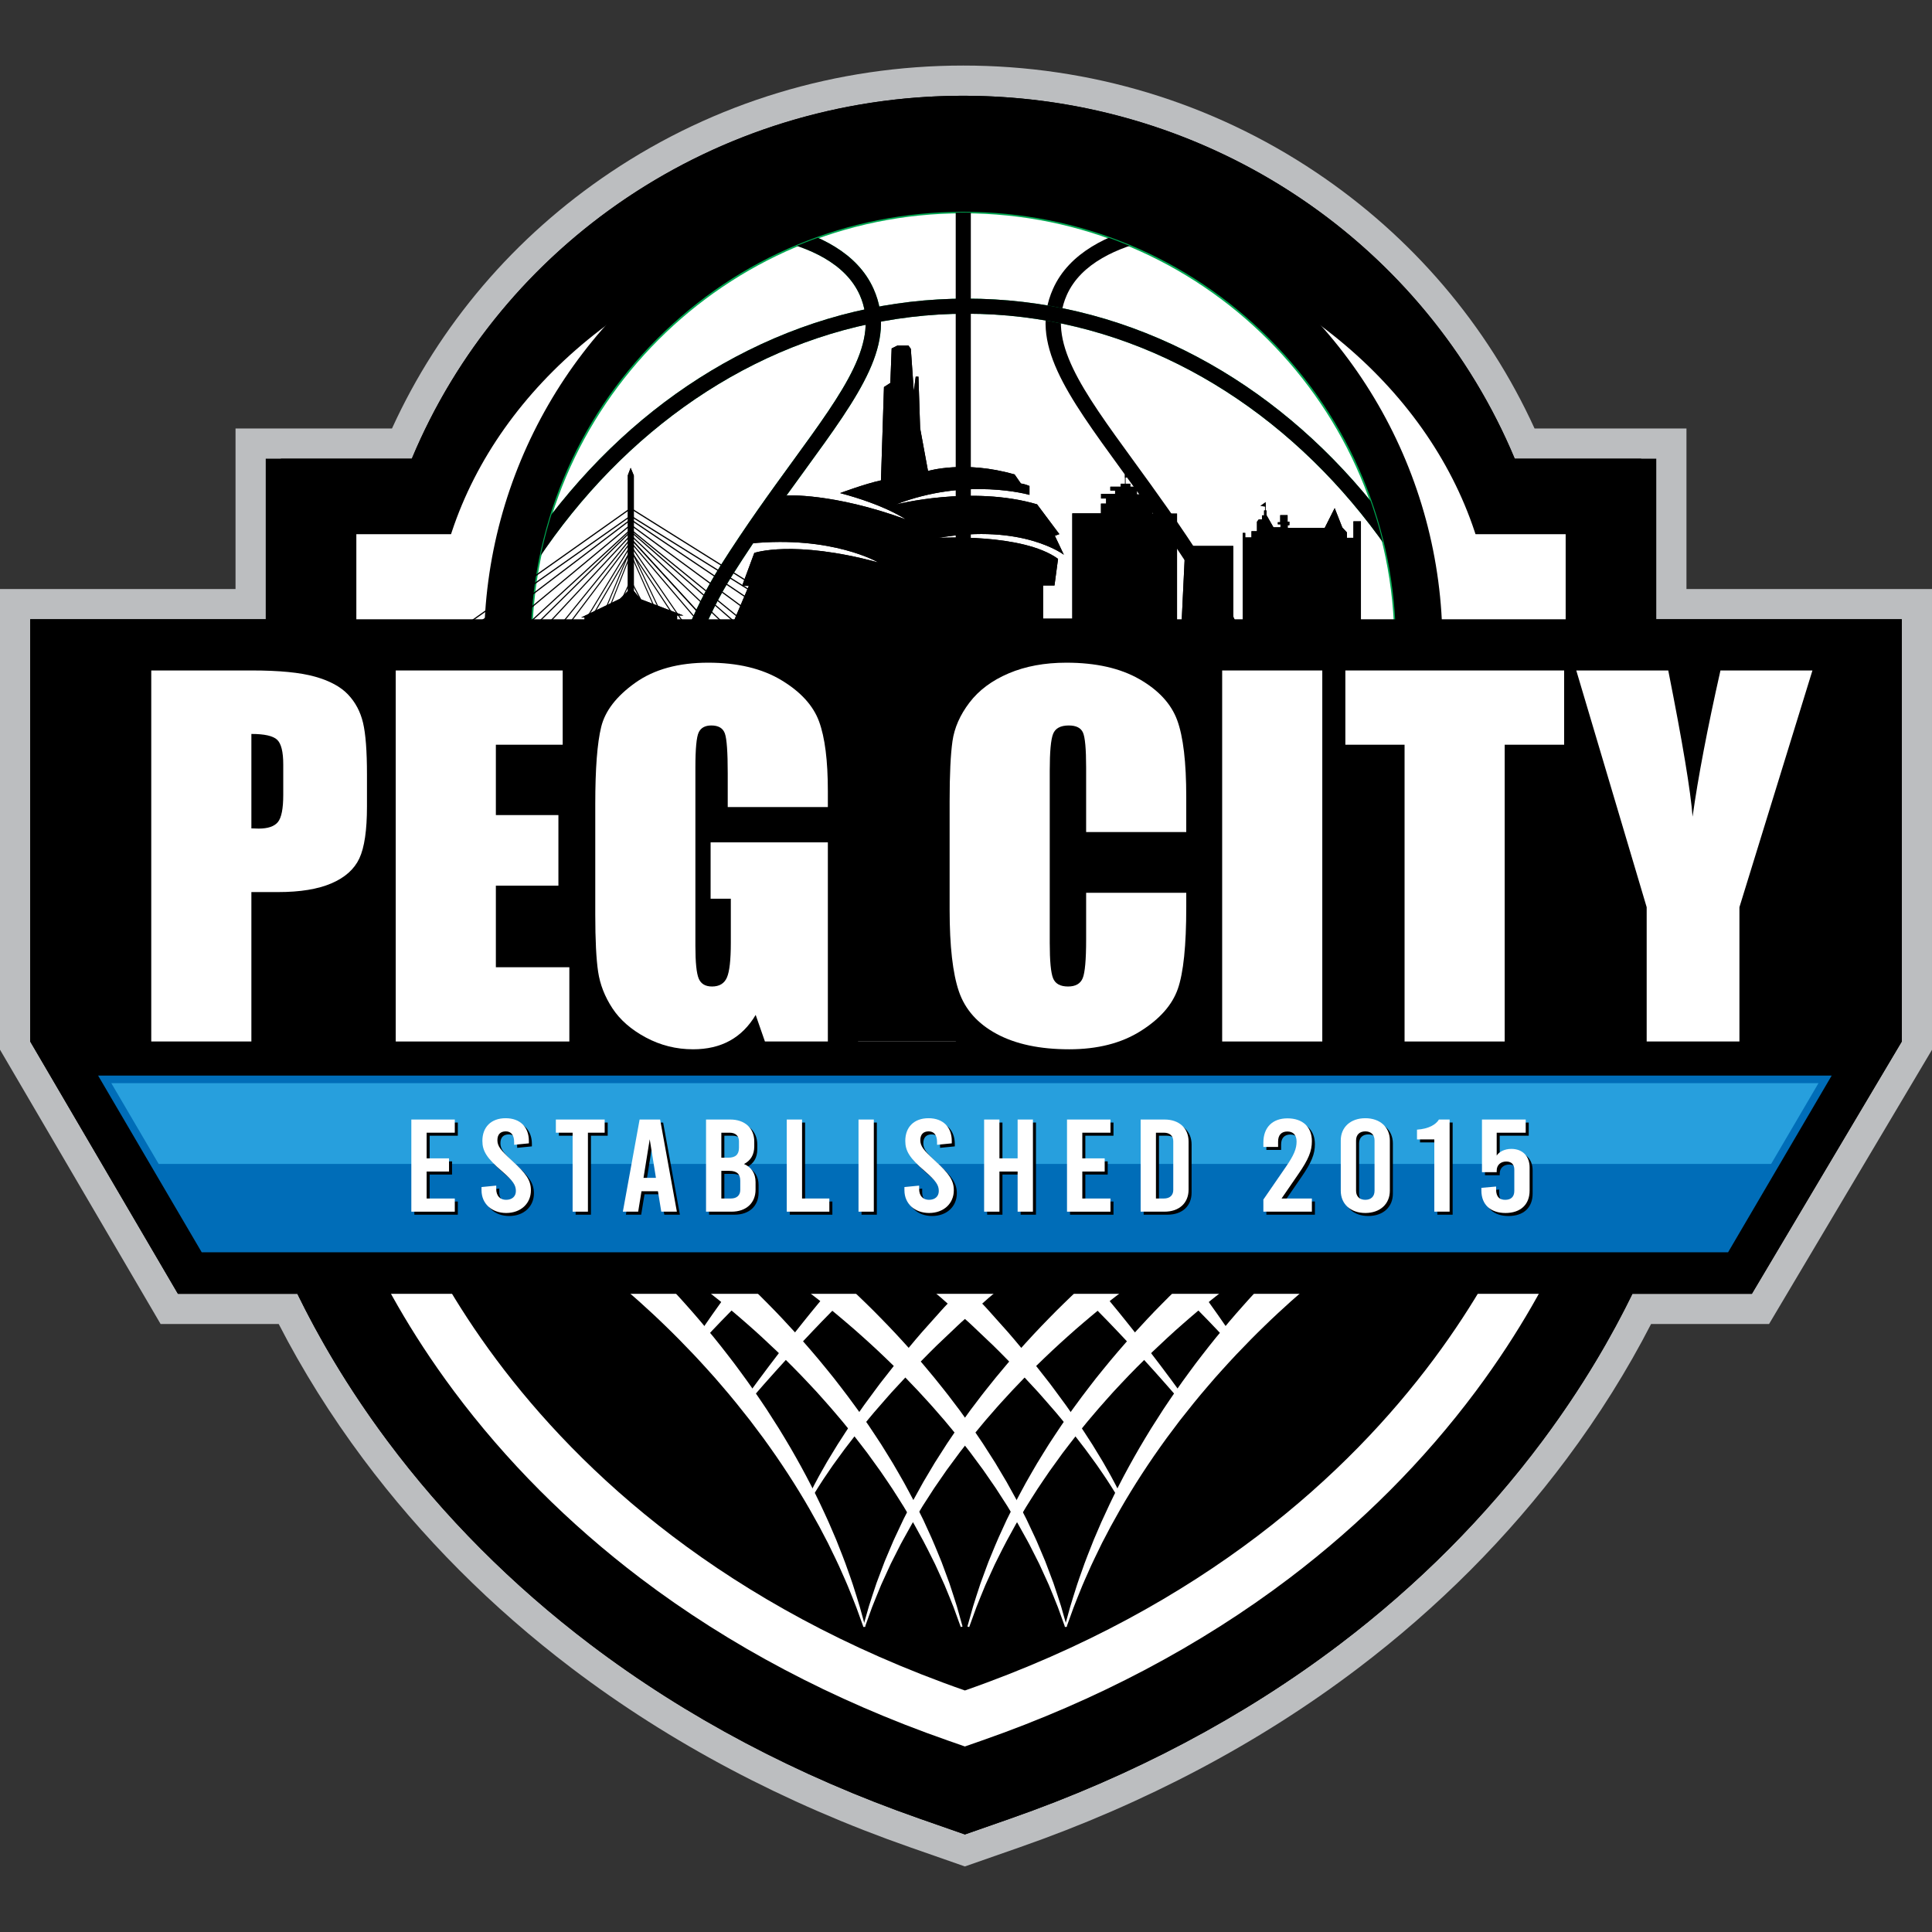
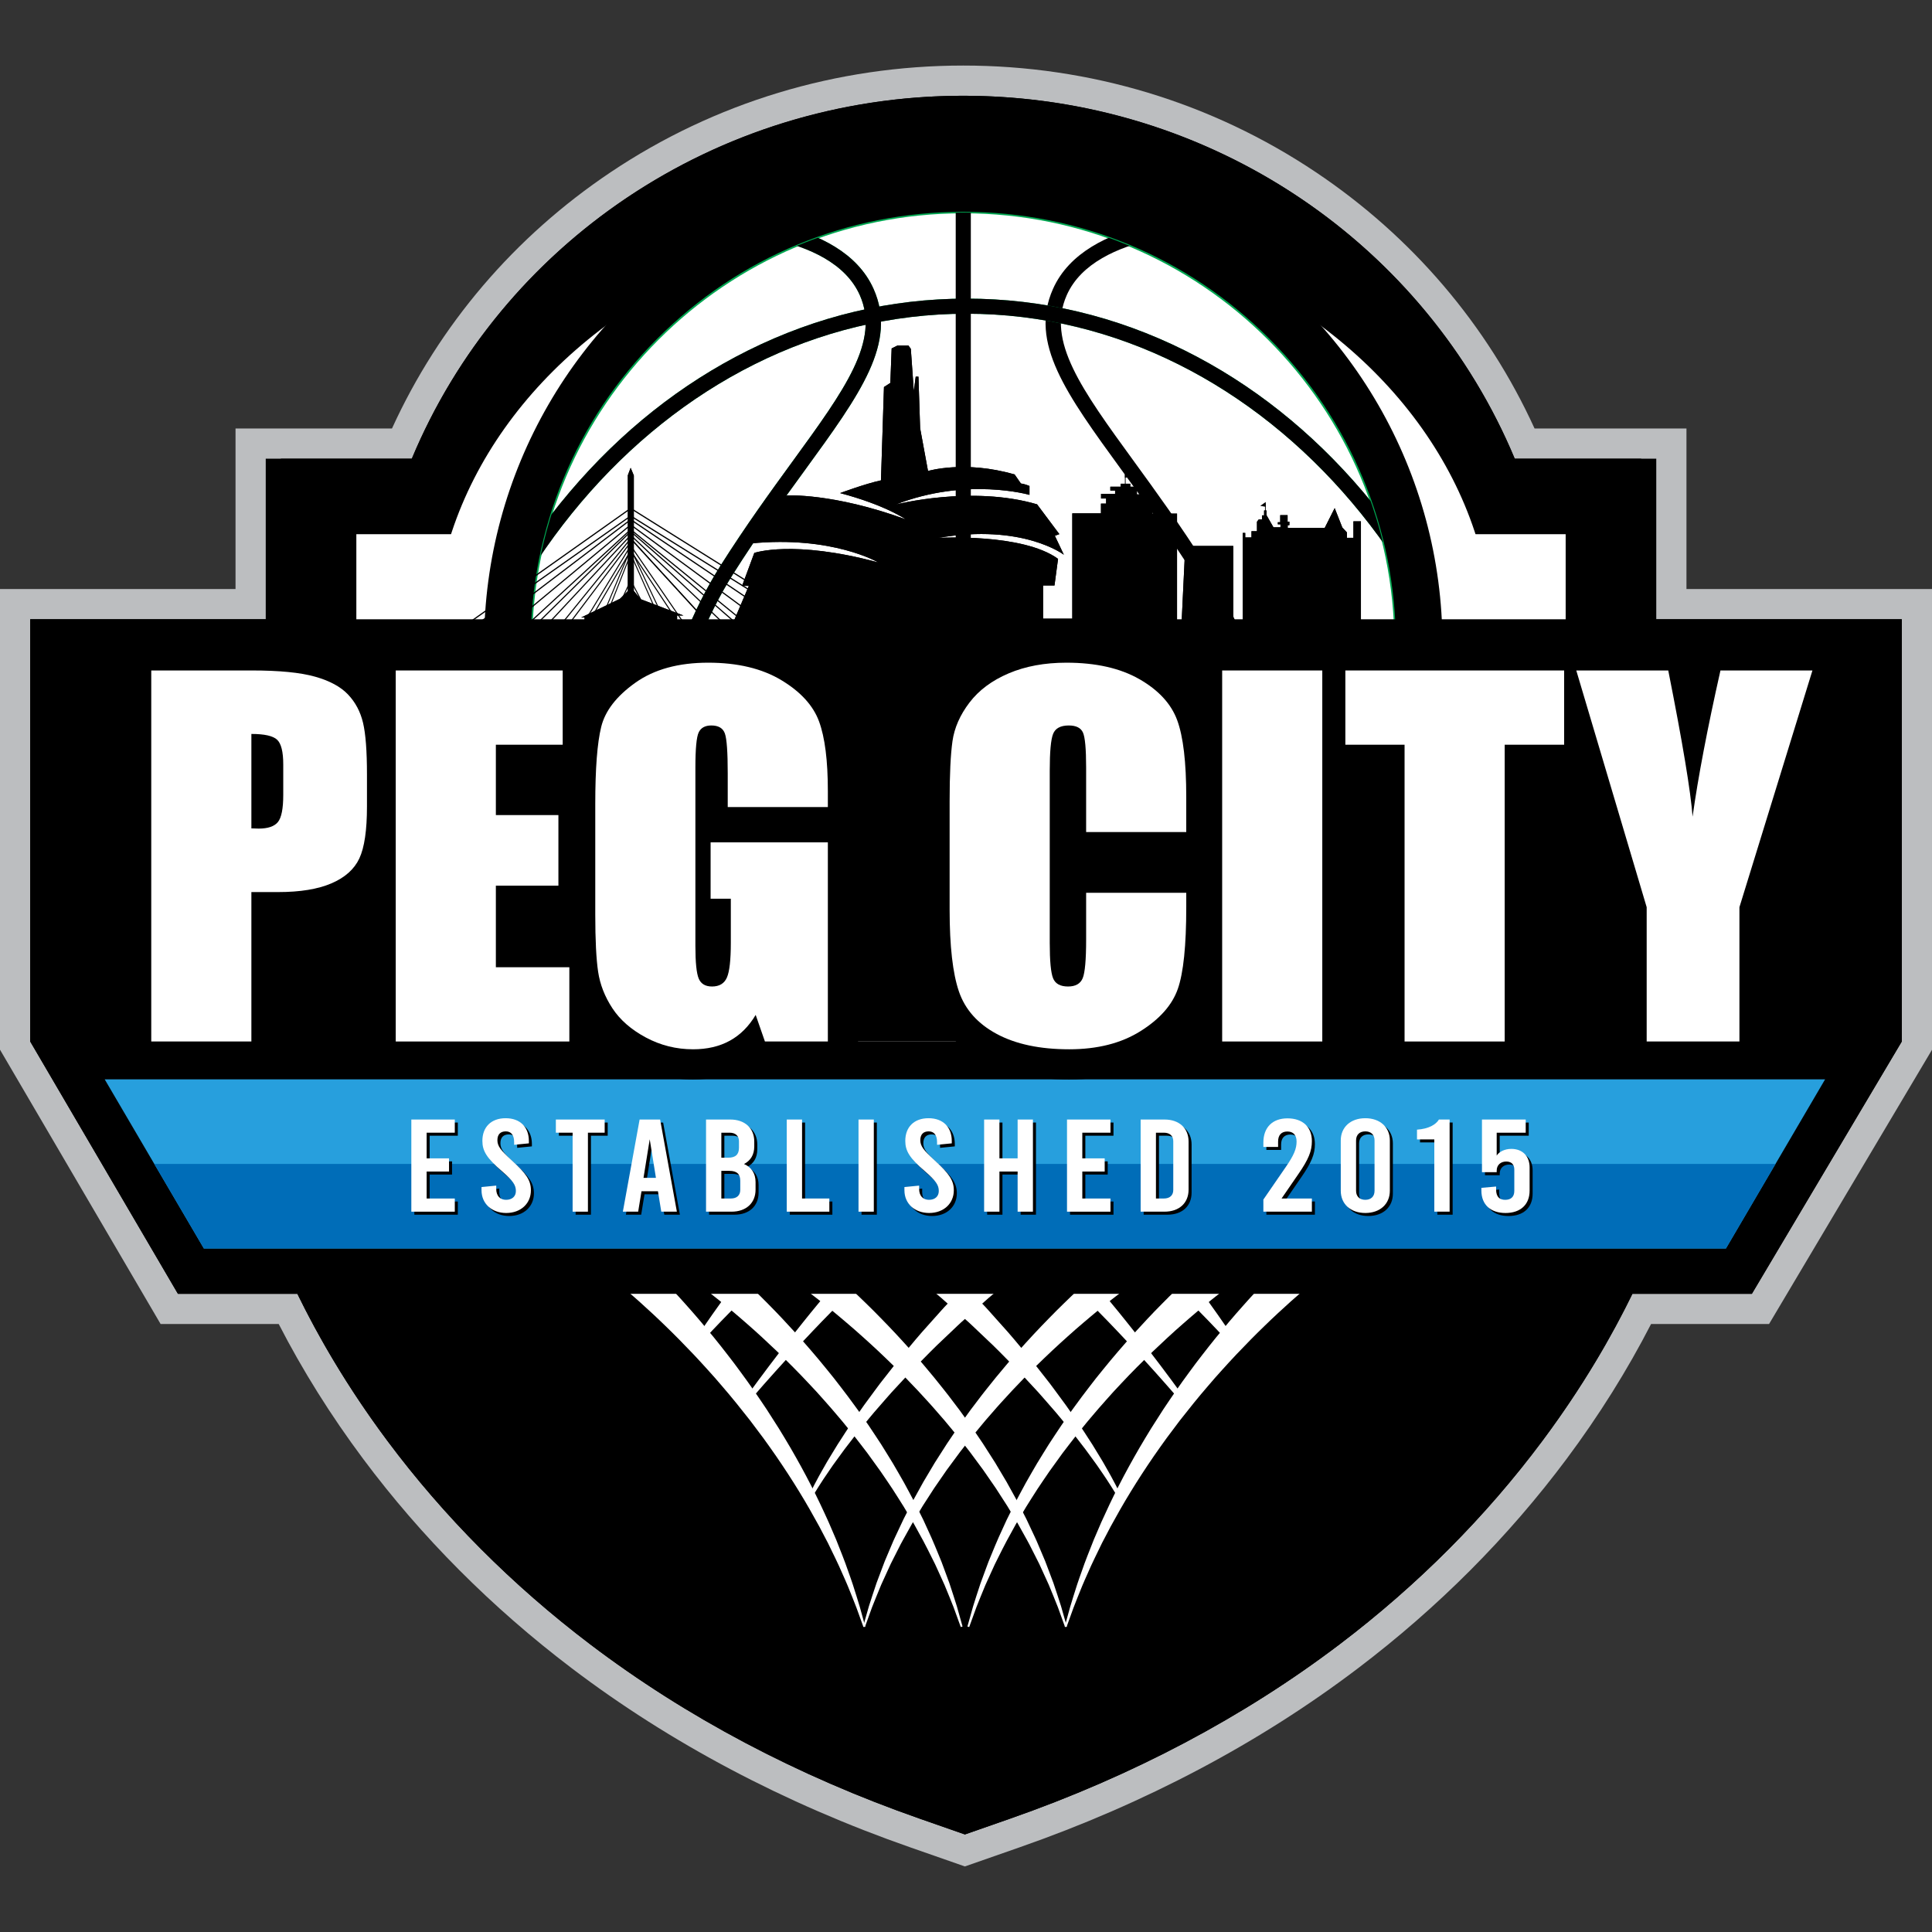
<svg xmlns="http://www.w3.org/2000/svg" id="Layer_1" version="1.1" viewBox="0 0 300 300">
  <rect x="0" y="0" width="300" height="300" fill="#333333" stroke="none" />
  <defs>
    <style>
      .st0 {
        clip-path: url(#clippath-4);
      }

      .st1 {
        fill: #fff;
      }

      .st2 {
        fill: #279fdd;
      }

      .st3 {
        fill: #00a651;
      }

      .st4 {
        fill: none;
      }

      .st5 {
        clip-path: url(#clippath-1);
      }

      .st6 {
        fill: #bcbec0;
      }

      .st7 {
        clip-path: url(#clippath-3);
      }

      .st8 {
        fill: #006db8;
      }

      .st9 {
        clip-path: url(#clippath-2);
      }

      .st10 {
        clip-path: url(#clippath);
      }
    </style>
    <clipPath id="clippath">
      <circle class="st4" cx="149.577" cy="100.061" r="67.057" />
    </clipPath>
    <clipPath id="clippath-1">
      <circle class="st4" cx="149.577" cy="100.061" r="67.057" />
    </clipPath>
    <clipPath id="clippath-2">
      <circle class="st4" cx="149.577" cy="100.061" r="67.057" />
    </clipPath>
    <clipPath id="clippath-3">
      <circle class="st4" cx="149.577" cy="100.061" r="67.057" />
    </clipPath>
    <clipPath id="clippath-4">
      <polygon class="st4" points="150.088 167.604 149.57 167.604 16.26 167.604 31.658 193.868 149.57 193.868 150.088 193.868 268 193.868 283.399 167.604 150.088 167.604" />
    </clipPath>
  </defs>
  <g>
    <path class="st6" d="M149.829,289.82l-8.507-2.972c-19.543-6.828-37.214-16.177-52.521-27.789-12.454-9.447-23.357-20.389-32.408-32.523-5.024-6.735-9.426-13.768-13.113-20.943h-18.341L0,162.994v-71.529h36.573v-24.93h24.294c7.338-16.072,19.019-29.779,33.936-39.781,16.171-10.843,35.112-16.575,54.773-16.575s38.602,5.731,54.773,16.575c14.917,10.002,26.598,23.709,33.936,39.781h23.588v24.93h38.126v71.545l-25.301,42.582h-18.321c-3.687,7.175-8.09,14.208-13.113,20.943-9.051,12.134-19.954,23.076-32.408,32.523-15.307,11.612-32.977,20.961-52.521,27.789l-8.507,2.972ZM30.317,196.213h18.793l1.284,2.636c3.683,7.562,8.231,14.99,13.518,22.078,8.525,11.428,18.806,21.743,30.558,30.659,14.525,11.018,31.329,19.903,49.945,26.407l5.414,1.891,5.414-1.891c18.616-6.504,35.421-15.389,49.945-26.407,11.752-8.915,22.034-19.23,30.558-30.659,5.287-7.088,9.835-14.516,13.518-22.078l1.284-2.636h18.813l21.259-35.779v-59.589h-38.126v-24.93h-20.403l-1.203-2.884c-13.55-32.482-45.467-53.471-81.312-53.471s-67.762,20.989-81.312,53.471l-1.203,2.884h-21.108v24.93H9.38v59.606l20.937,35.762Z" />
    <path d="M257.184,96.155v-24.93h-21.967c-13.791-33.061-46.94-56.355-85.64-56.355s-71.849,23.295-85.64,56.355h-22.673v24.93H4.69v65.567l22.938,39.18h18.55c3.145,6.458,7.655,14.356,13.975,22.829,8.788,11.781,19.381,22.41,31.483,31.591,14.916,11.315,32.153,20.432,51.233,27.098l6.96,2.432,6.96-2.432c19.08-6.666,36.317-15.783,51.233-27.098,12.103-9.181,22.695-19.81,31.483-31.591,6.32-8.473,10.83-16.371,13.975-22.829h18.55l23.28-39.18v-65.567h-38.126Z" />
  </g>
  <g>
    <ellipse cx="149.577" cy="105.494" rx="92.481" ry="90.624" />
    <g>
      <path d="M149.829,284.852l-6.96-2.432c-19.08-6.666-36.317-15.783-51.233-27.098-12.103-9.181-22.695-19.81-31.483-31.591-15.103-20.247-19.873-37.216-20.367-39.084l-7.01-26.502h234.108l-7.01,26.502c-.494,1.868-5.264,18.837-20.367,39.084-8.788,11.781-19.381,22.41-31.483,31.591-14.916,11.315-32.153,20.432-51.233,27.098l-6.96,2.432ZM95.405,200.356c13.419,17.216,31.704,30.519,54.424,39.612,22.72-9.093,41.005-22.396,54.424-39.612h-108.848Z" />
-       <path class="st1" d="M149.829,271.191l-2.707-.946c-17.805-6.221-33.851-14.698-47.692-25.197-11.139-8.45-20.875-18.216-28.94-29.027-13.887-18.617-18.065-34.024-18.237-34.67l-2.726-10.306h200.603l-2.726,10.306c-.171.647-4.35,16.054-18.237,34.67-8.065,10.812-17.801,20.578-28.94,29.027-13.841,10.499-29.887,18.977-47.692,25.197l-2.707.946ZM72.246,187.458c2.502,5.228,6.314,12.024,11.888,19.395,15.856,20.965,37.948,36.743,65.694,46.926,48.815-17.937,69.741-49.926,77.598-66.321H72.246Z" />
      <path d="M149.829,179.251H60.188s15.135,57.217,89.641,83.246c74.506-26.029,89.641-83.246,89.641-83.246h-89.641Z" />
    </g>
    <g>
      <path d="M254.84,130.476H43.608v-59.251h211.231v59.251ZM67.058,107.026h164.332v-12.352H67.058v12.352Z" />
      <rect class="st1" x="55.333" y="82.95" width="187.782" height="35.801" />
    </g>
    <ellipse class="st1" cx="149.577" cy="100.061" rx="82.262" ry="67.057" />
    <circle cx="149.577" cy="100.061" r="74.405" />
    <circle class="st1" cx="149.577" cy="100.061" r="67.057" />
    <g>
      <g>
        <g>
          <path class="st1" d="M94.043,190.365s.061.049.178.145c.118.098.294.245.523.435.44.374,1.076.919,1.858,1.626.786.705,1.72,1.572,2.77,2.583,1.053,1.009,2.209,2.17,3.453,3.451,1.232,1.291,2.557,2.695,3.903,4.223,1.358,1.518,2.742,3.157,4.143,4.872.689.867,1.404,1.735,2.09,2.643.347.451.696.904,1.046,1.36.341.462.684.926,1.029,1.393,1.381,1.862,2.71,3.801,4.013,5.753.635.987,1.272,1.971,1.891,2.96.6,1.001,1.221,1.982,1.792,2.982,1.157,1.991,2.245,3.975,3.237,5.921.999,1.944,1.894,3.854,2.713,5.675.394.916.778,1.808,1.148,2.67.344.872.676,1.714.995,2.523.329.804.593,1.594.86,2.338.259.747.527,1.447.739,2.119.418,1.345.809,2.506,1.084,3.477.538,1.942.846,3.053.846,3.053l-.279.077s-.391-1.081-1.076-2.972c-.347-.943-.825-2.069-1.342-3.369-.262-.649-.581-1.324-.894-2.044-.321-.717-.642-1.476-1.029-2.247-.376-.775-.768-1.582-1.174-2.417-.431-.823-.877-1.673-1.335-2.548-.946-1.734-1.97-3.546-3.098-5.382-1.121-1.839-2.338-3.705-3.62-5.57-.633-.937-1.316-1.853-1.976-2.787-.679-.923-1.376-1.838-2.068-2.755-1.419-1.812-2.858-3.606-4.342-5.319-.37-.429-.738-.856-1.104-1.281-.375-.418-.748-.834-1.119-1.248-.733-.833-1.495-1.626-2.226-2.418-1.488-1.565-2.949-3.054-4.375-4.427-1.415-1.383-2.798-2.644-4.078-3.8-1.291-1.145-2.486-2.18-3.566-3.07-1.077-.892-2.028-1.653-2.818-2.262-.788-.613-1.415-1.075-1.838-1.383-.206-.147-.363-.26-.47-.336-.109-.077-.166-.116-.166-.116l3.683-4.529Z" />
          <path class="st1" d="M105.517,190.314s.064.047.189.139c.127.095.314.235.559.418.473.36,1.154.886,1.998,1.571.848.681,1.854,1.525,2.992,2.505,1.133.985,2.397,2.108,3.741,3.364,1.345,1.255,2.778,2.636,4.25,4.134,1.484,1.487,2.99,3.107,4.527,4.795,1.521,1.703,3.067,3.482,4.568,5.342.376.464.753.931,1.131,1.398.368.475.736.952,1.106,1.43.748.948,1.455,1.931,2.173,2.905.363.484.709.98,1.053,1.477.345.495.69.99,1.035,1.483.676.995,1.326,2.002,1.981,2.991.623,1.011,1.252,2.005,1.851,3,.579,1.007,1.167,1.991,1.714,2.975.532.993,1.069,1.961,1.567,2.921.483.968.955,1.915,1.414,2.836.427.935.843,1.845,1.245,2.725.4.88.736,1.751,1.085,2.575.169.414.344.816.498,1.215.149.401.294.793.436,1.175.281.765.558,1.485.798,2.169.445,1.381.856,2.574,1.152,3.57.563,1.997.885,3.139.885,3.139l-.279.077s-.404-1.112-1.11-3.057c-.366-.967-.863-2.124-1.403-3.457-.288-.66-.615-1.355-.948-2.091-.168-.367-.34-.744-.516-1.129-.181-.383-.383-.769-.581-1.166-.405-.789-.798-1.624-1.257-2.463-.46-.838-.935-1.705-1.423-2.595-.519-.874-1.051-1.772-1.596-2.69-.559-.909-1.157-1.823-1.749-2.759-.607-.928-1.256-1.853-1.894-2.797-.659-.933-1.347-1.864-2.027-2.808-.713-.924-1.419-1.862-2.151-2.787-.372-.458-.744-.918-1.117-1.378-.371-.461-.744-.921-1.133-1.368-.771-.901-1.529-1.81-2.326-2.684-.394-.44-.787-.879-1.178-1.317-.402-.43-.802-.858-1.201-1.284-1.592-1.707-3.222-3.332-4.819-4.881-1.613-1.535-3.186-3.003-4.727-4.342-1.53-1.35-3.012-2.587-4.396-3.707-1.383-1.121-2.677-2.115-3.831-2.983-1.158-.862-2.175-1.6-3.022-2.187-.845-.592-1.515-1.037-1.967-1.334-.22-.142-.389-.251-.503-.324-.117-.074-.178-.112-.178-.112l3.385-4.631Z" />
          <path class="st1" d="M120.421,190.416s.066.046.193.136c.129.093.32.231.57.411.483.354,1.179.872,2.042,1.547.868.671,1.897,1.504,3.064,2.471,1.16.975,2.459,2.081,3.836,3.326.696.615,1.397,1.279,2.135,1.954.72.692,1.481,1.391,2.232,2.139.378.371.761.748,1.148,1.129.381.387.767.779,1.157,1.175.785.787,1.557,1.619,2.351,2.455.786.843,1.571,1.712,2.364,2.593.389.446.781.895,1.175,1.346.197.226.394.452.591.678.193.231.386.462.579.693.387.463.775.928,1.164,1.394.387.467.761.948,1.142,1.423.377.479.767.949,1.135,1.437l1.108,1.46.554.73.536.742c.356.495.711.989,1.066,1.483.706.989,1.369,2.001,2.047,2.989.645,1.009,1.285,2.01,1.918,2.999.599,1.007,1.191,2.002,1.773,2.981.55.995,1.091,1.973,1.621,2.93.498.972.984,1.923,1.458,2.849.442.94.871,1.854,1.287,2.738.213.439.399.881.581,1.315.183.433.364.858.54,1.274.176.416.348.824.516,1.222.153.404.302.799.448,1.184.29.769.564,1.499.822,2.184.456,1.392.877,2.595,1.182,3.599.575,2.015.904,3.167.904,3.167l-.279.077s-.406-1.123-1.116-3.088c-.372-.976-.872-2.144-1.418-3.49-.302-.662-.624-1.366-.963-2.109-.17-.371-.344-.751-.523-1.14-.193-.383-.391-.774-.593-1.174-.202-.399-.409-.807-.619-1.222-.209-.416-.422-.839-.662-1.259-.469-.844-.954-1.716-1.453-2.613-.529-.88-1.072-1.784-1.627-2.708-.585-.906-1.182-1.831-1.79-2.773-.637-.922-1.284-1.86-1.939-2.809-.686-.928-1.38-1.867-2.08-2.814-.732-.925-1.446-1.871-2.203-2.793-.38-.46-.761-.92-1.142-1.381l-.573-.69-.59-.678-1.179-1.355c-.392-.452-.804-.887-1.204-1.33-.405-.439-.8-.884-1.209-1.315-.411-.43-.82-.858-1.228-1.285l-.61-.638c-.208-.208-.415-.416-.621-.623-.413-.414-.824-.826-1.233-1.235-.83-.807-1.651-1.603-2.472-2.373-.828-.763-1.632-1.522-2.447-2.236-.405-.36-.805-.716-1.201-1.067-.401-.345-.798-.686-1.189-1.023-.777-.678-1.561-1.307-2.303-1.932-.759-.607-1.481-1.205-2.193-1.755-1.413-1.117-2.737-2.101-3.914-2.965-1.184-.855-2.222-1.589-3.088-2.171-.863-.587-1.547-1.03-2.01-1.324-.226-.141-.399-.25-.515-.323-.12-.074-.182-.112-.182-.112l3.131-4.428Z" />
        </g>
        <path class="st1" d="M173.965,233.189s-.116-.219-.345-.611c-.222-.395-.578-.971-1.03-1.697-.233-.36-.49-.759-.771-1.193-.28-.434-.606-.891-.941-1.386-.169-.246-.343-.501-.522-.763-.187-.258-.378-.522-.575-.794-.396-.542-.805-1.116-1.246-1.706-.908-1.164-1.854-2.445-2.943-3.74-.539-.651-1.076-1.331-1.655-2.003-.583-.669-1.179-1.353-1.784-2.048-.305-.346-.602-.701-.92-1.046-.319-.344-.64-.69-.963-1.038-.645-.696-1.298-1.4-1.956-2.11-.671-.699-1.366-1.388-2.053-2.087-.695-.693-1.367-1.408-2.084-2.086-.715-.678-1.429-1.356-2.141-2.032-.717-.67-1.404-1.36-2.142-1.995-.726-.644-1.445-1.283-2.156-1.915-.355-.315-.708-.629-1.059-.94-.35-.312-.695-.623-1.056-.914-1.423-1.18-2.798-2.321-4.102-3.403-.322-.274-.652-.531-.98-.782-.326-.252-.647-.5-.963-.745-.631-.488-1.24-.96-1.826-1.412-.585-.452-1.145-.886-1.678-1.298-.526-.42-1.062-.776-1.545-1.133-.976-.703-1.827-1.315-2.528-1.82-1.4-1.008-2.2-1.584-2.2-1.584l3.59-4.381s.77.655,2.116,1.8c.672.572,1.489,1.267,2.426,2.064.463.404.977.809,1.479,1.282.509.464,1.044.953,1.603,1.462.558.509,1.139,1.039,1.74,1.588.3.274.606.553.916.836.312.281.626.57.931.876,1.235,1.207,2.537,2.481,3.885,3.798.341.324.666.67.996,1.015.33.345.663.693.997,1.043.668.699,1.345,1.407,2.026,2.12.692.702,1.335,1.462,2.005,2.2.664.743,1.331,1.488,1.997,2.234.668.744,1.291,1.526,1.935,2.284.636.764,1.279,1.517,1.899,2.279.606.772,1.207,1.538,1.8,2.295.296.378.591.754.884,1.127.291.374.562.759.841,1.133.552.751,1.095,1.49,1.627,2.212.527.725,1.012,1.457,1.5,2.156.986,1.392,1.834,2.764,2.647,4.007.393.63.757,1.242,1.109,1.819.175.289.345.571.511.845.158.278.312.549.461.811.295.525.583,1.01.828,1.469.245.459.47.881.674,1.263.394.77.7,1.372.894,1.797.201.421.296.645.296.645l-.452.204Z" />
        <path class="st1" d="M183.635,217.935s-1.699-2.019-4.349-4.97c-1.326-1.474-2.881-3.185-4.581-4.989-.841-.909-1.736-1.826-2.631-2.768-.909-.93-1.832-1.874-2.756-2.818-.94-.928-1.867-1.868-2.801-2.77-.941-.896-1.845-1.798-2.756-2.633-.911-.835-1.769-1.666-2.62-2.411-.848-.749-1.636-1.47-2.385-2.11-.751-.636-1.439-1.219-2.05-1.735-.608-.518-1.163-.936-1.607-1.297-.894-.712-1.404-1.12-1.404-1.12l2.906-3.191s.493.466,1.355,1.28c.426.411.964.893,1.541,1.476.579.581,1.233,1.237,1.946,1.953.708.718,1.447,1.518,2.242,2.351.8.83,1.595,1.742,2.443,2.664.848.922,1.682,1.907,2.551,2.89.862.988,1.713,2.011,2.576,3.022.844,1.025,1.689,2.05,2.52,3.059.816,1.02,1.631,2.013,2.394,2.994,1.544,1.947,2.949,3.789,4.146,5.372,2.389,3.167,3.912,5.329,3.912,5.329l-.592.422Z" />
        <path class="st1" d="M191.105,208.779s-1.331-1.477-3.405-3.63c-.523-.534-1.08-1.12-1.685-1.725-.602-.608-1.236-1.249-1.903-1.901-.66-.658-1.356-1.325-2.061-2.003-.7-.683-1.437-1.35-2.158-2.03-.728-.673-1.469-1.332-2.19-1.986-.735-.636-1.458-1.263-2.158-1.869-.713-.587-1.394-1.163-2.05-1.692-.661-.518-1.287-1.008-1.864-1.461-.587-.429-1.125-.823-1.602-1.171-.471-.358-.903-.622-1.248-.86-.693-.465-1.089-.73-1.089-.73l3.698-4.521s.389.357,1.071.982c.335.315.765.683,1.204,1.136.448.447.952.951,1.503,1.502.527.562,1.097,1.172,1.701,1.816.592.65,1.197,1.347,1.832,2.06.614.725,1.249,1.474,1.894,2.235.625.774,1.267,1.552,1.892,2.341.617.795,1.25,1.577,1.842,2.368.599.786,1.187,1.558,1.742,2.316.562.752,1.093,1.487,1.595,2.184.506.694.968,1.362,1.403,1.971,1.718,2.45,2.808,4.122,2.808,4.122l-.77.548Z" />
      </g>
      <g>
        <g>
          <path class="st1" d="M209.322,194.894s-.056.039-.166.116c-.106.076-.264.189-.47.336-.423.308-1.05.77-1.838,1.383-.79.609-1.741,1.369-2.818,2.262-1.079.89-2.274,1.924-3.566,3.07-1.281,1.156-2.663,2.417-4.078,3.8-1.426,1.373-2.887,2.862-4.375,4.427-.732.792-1.493,1.585-2.226,2.418-.371.414-.744.83-1.119,1.248-.366.425-.735.852-1.104,1.281-1.483,1.714-2.923,3.507-4.342,5.319-.693.917-1.39,1.832-2.068,2.755-.66.934-1.343,1.851-1.976,2.787-1.282,1.865-2.498,3.731-3.62,5.57-1.128,1.836-2.152,3.648-3.098,5.382-.458.874-.904,1.725-1.335,2.548-.406.835-.798,1.642-1.174,2.417-.387.771-.707,1.531-1.029,2.247-.314.719-.633,1.395-.894,2.044-.517,1.299-.995,2.426-1.342,3.369-.685,1.891-1.076,2.972-1.076,2.972l-.279-.077s.308-1.11.846-3.053c.274-.971.666-2.133,1.084-3.477.213-.671.48-1.372.739-2.119.267-.744.531-1.534.86-2.338.319-.809.651-1.651.995-2.523.371-.862.754-1.754,1.148-2.67.819-1.82,1.714-3.731,2.713-5.675.992-1.947,2.08-3.931,3.237-5.921.571-1,1.192-1.981,1.792-2.982.618-.989,1.256-1.974,1.891-2.96,1.303-1.952,2.632-3.891,4.013-5.753.344-.466.687-.931,1.029-1.393.351-.456.699-.909,1.046-1.36.686-.908,1.402-1.776,2.09-2.643,1.401-1.715,2.785-3.354,4.143-4.872,1.347-1.528,2.671-2.933,3.903-4.223,1.243-1.281,2.4-2.443,3.453-3.451,1.05-1.011,1.984-1.878,2.77-2.583.782-.707,1.417-1.252,1.858-1.626.229-.191.405-.337.523-.435.117-.096.178-.145.178-.145l3.683,4.529Z" />
          <path class="st1" d="M197.55,194.945s-.061.038-.178.112c-.114.073-.283.182-.503.324-.452.296-1.122.742-1.967,1.334-.847.587-1.865,1.325-3.022,2.187-1.154.868-2.447,1.862-3.831,2.983-1.384,1.12-2.866,2.357-4.396,3.707-1.542,1.339-3.114,2.807-4.727,4.342-1.596,1.55-3.226,3.174-4.819,4.881-.399.427-.799.855-1.201,1.284-.392.438-.785.877-1.178,1.317-.797.873-1.556,1.782-2.326,2.684-.389.448-.762.908-1.133,1.368-.373.46-.745.919-1.117,1.378-.731.926-1.438,1.863-2.151,2.787-.68.944-1.368,1.875-2.027,2.808-.638.945-1.287,1.87-1.894,2.797-.592.936-1.19,1.85-1.749,2.759-.544.918-1.077,1.816-1.596,2.69-.488.891-.964,1.757-1.423,2.595-.459.839-.852,1.674-1.257,2.463-.197.397-.399.782-.581,1.166-.176.386-.348.762-.516,1.129-.333.736-.661,1.43-.948,2.091-.54,1.333-1.037,2.49-1.403,3.457-.707,1.945-1.11,3.057-1.11,3.057l-.279-.077s.322-1.141.885-3.139c.296-.996.707-2.189,1.152-3.57.24-.684.517-1.405.798-2.169.142-.382.287-.774.436-1.175.154-.399.329-.801.498-1.215.349-.824.685-1.696,1.085-2.575.402-.88.818-1.789,1.245-2.725.46-.922.932-1.868,1.414-2.836.499-.96,1.035-1.928,1.567-2.921.547-.985,1.135-1.969,1.714-2.975.599-.995,1.228-1.989,1.851-3,.655-.99,1.305-1.996,1.981-2.991.344-.494.689-.988,1.035-1.483.344-.496.69-.992,1.053-1.477.718-.974,1.426-1.957,2.173-2.905.369-.478.738-.955,1.106-1.43.378-.468.755-.934,1.131-1.398,1.501-1.86,3.047-3.639,4.568-5.342,1.537-1.688,3.043-3.309,4.527-4.795,1.472-1.498,2.905-2.878,4.25-4.134,1.344-1.256,2.608-2.379,3.741-3.364,1.139-.98,2.144-1.824,2.992-2.505.844-.684,1.525-1.211,1.998-1.571.245-.183.433-.324.559-.418.125-.091.189-.139.189-.139l3.385,4.631Z" />
          <path class="st1" d="M182.392,194.844s-.062.038-.182.112c-.117.073-.29.181-.515.323-.463.294-1.147.737-2.01,1.324-.865.582-1.904,1.316-3.088,2.171-1.177.864-2.502,1.848-3.914,2.965-.713.551-1.435,1.149-2.193,1.755-.742.625-1.526,1.254-2.303,1.932-.391.337-.788.678-1.189,1.023-.396.352-.796.707-1.201,1.067-.815.715-1.619,1.474-2.447,2.236-.821.77-1.641,1.565-2.472,2.373-.409.409-.82.821-1.233,1.235-.207.207-.414.415-.621.623l-.61.638c-.408.427-.817.855-1.228,1.285-.409.431-.804.876-1.209,1.315-.4.443-.812.878-1.204,1.33l-1.179,1.355-.59.678-.573.69c-.381.461-.762.921-1.142,1.381-.757.922-1.471,1.868-2.203,2.793-.7.947-1.394,1.886-2.08,2.814-.655.949-1.303,1.887-1.939,2.809-.608.941-1.205,1.867-1.79,2.773-.555.924-1.098,1.828-1.627,2.708-.499.897-.984,1.769-1.453,2.613-.241.42-.453.843-.662,1.259-.211.415-.417.823-.619,1.222-.202.4-.4.791-.593,1.174-.179.389-.353.769-.523,1.14-.339.742-.661,1.447-.963,2.109-.546,1.346-1.046,2.514-1.418,3.49-.71,1.965-1.116,3.088-1.116,3.088l-.279-.077s.329-1.152.904-3.167c.305-1.003.725-2.207,1.182-3.599.258-.686.533-1.415.822-2.184.146-.385.295-.78.448-1.184.168-.398.34-.806.516-1.222.176-.416.356-.841.54-1.274.182-.434.368-.876.581-1.315.416-.884.845-1.798,1.287-2.738.474-.926.961-1.877,1.458-2.849.53-.957,1.071-1.935,1.621-2.93.582-.979,1.174-1.974,1.773-2.981.632-.989,1.273-1.99,1.918-2.999.678-.988,1.341-2,2.047-2.989.355-.493.71-.988,1.066-1.483l.536-.742.554-.73,1.108-1.46c.368-.487.758-.958,1.135-1.437.382-.475.755-.956,1.142-1.423.389-.466.778-.931,1.164-1.394.193-.232.387-.463.579-.693.198-.227.395-.453.591-.678.394-.451.785-.9,1.175-1.346.792-.881,1.577-1.75,2.364-2.593.794-.836,1.565-1.668,2.351-2.455.39-.396.776-.788,1.157-1.175.388-.381.771-.758,1.148-1.129.751-.748,1.511-1.447,2.232-2.139.737-.675,1.439-1.338,2.135-1.954,1.377-1.245,2.677-2.351,3.836-3.326,1.168-.967,2.197-1.801,3.064-2.471.863-.675,1.559-1.193,2.042-1.547.249-.18.441-.318.57-.411.127-.09.193-.136.193-.136l3.131,4.428Z" />
        </g>
        <path class="st1" d="M125.266,232.985s.095-.224.296-.645c.194-.425.5-1.027.894-1.797.203-.381.429-.803.674-1.263.245-.46.533-.944.828-1.469.149-.262.303-.532.461-.811.166-.274.336-.556.511-.845.352-.577.716-1.189,1.109-1.819.813-1.243,1.661-2.615,2.647-4.007.488-.699.973-1.431,1.5-2.156.531-.723,1.074-1.461,1.627-2.212.279-.374.55-.759.841-1.133.293-.373.587-.749.884-1.127.594-.757,1.195-1.523,1.8-2.295.62-.761,1.263-1.514,1.899-2.279.644-.757,1.267-1.54,1.935-2.284.667-.746,1.333-1.491,1.997-2.234.67-.738,1.313-1.497,2.005-2.2.682-.713,1.358-1.421,2.026-2.12.335-.35.667-.698.997-1.043.33-.346.655-.691.996-1.015,1.347-1.317,2.65-2.59,3.885-3.798.305-.306.619-.594.931-.876.31-.283.616-.562.916-.836.601-.549,1.182-1.079,1.74-1.588.558-.51,1.094-.998,1.603-1.462.503-.472,1.016-.877,1.479-1.282.937-.797,1.753-1.492,2.426-2.064,1.347-1.145,2.116-1.8,2.116-1.8l3.59,4.381s-.8.576-2.2,1.584c-.701.504-1.552,1.117-2.528,1.82-.483.357-1.02.713-1.545,1.133-.533.412-1.093.846-1.678,1.298-.585.453-1.195.924-1.826,1.412-.316.244-.637.492-.963.745-.328.251-.658.507-.98.782-1.304,1.082-2.679,2.223-4.102,3.403-.361.291-.706.602-1.056.914-.351.311-.704.625-1.059.94-.711.631-1.431,1.271-2.156,1.915-.738.634-1.425,1.325-2.142,1.995-.712.675-1.427,1.354-2.141,2.032-.717.677-1.389,1.393-2.084,2.086-.687.699-1.381,1.389-2.053,2.087-.658.71-1.311,1.414-1.956,2.11-.323.348-.644.695-.963,1.038-.317.345-.615.701-.92,1.046-.606.695-1.201,1.379-1.784,2.048-.579.673-1.116,1.352-1.655,2.003-1.089,1.295-2.036,2.577-2.943,3.74-.44.59-.849,1.164-1.246,1.706-.197.272-.389.537-.575.794-.179.262-.354.516-.522.763-.335.495-.66.952-.941,1.386-.281.434-.538.833-.771,1.193-.452.726-.808,1.302-1.03,1.697-.23.392-.345.611-.345.611l-.452-.204Z" />
        <path class="st1" d="M115.456,217.512s1.523-2.162,3.912-5.329c1.197-1.583,2.602-3.424,4.146-5.372.763-.98,1.578-1.974,2.394-2.994.831-1.009,1.675-2.034,2.52-3.059.863-1.011,1.713-2.034,2.576-3.022.869-.982,1.703-1.968,2.551-2.89.848-.922,1.643-1.834,2.443-2.664.796-.833,1.534-1.633,2.242-2.351.713-.715,1.366-1.371,1.946-1.953.578-.583,1.115-1.065,1.541-1.476.862-.815,1.355-1.28,1.355-1.28l2.906,3.191s-.511.407-1.404,1.12c-.444.361-.999.779-1.607,1.297-.61.517-1.299,1.1-2.05,1.735-.749.64-1.537,1.361-2.385,2.11-.851.745-1.709,1.575-2.62,2.411-.911.835-1.816,1.737-2.756,2.633-.934.902-1.861,1.842-2.801,2.77-.923.944-1.847,1.889-2.756,2.818-.896.942-1.79,1.86-2.631,2.768-1.699,1.804-3.255,3.515-4.581,4.989-2.651,2.951-4.349,4.97-4.349,4.97l-.592-.422Z" />
        <path class="st1" d="M107.807,208.231s1.09-1.672,2.808-4.122c.435-.609.897-1.277,1.403-1.971.502-.697,1.033-1.431,1.595-2.184.555-.757,1.143-1.53,1.742-2.316.592-.791,1.225-1.573,1.842-2.368.625-.789,1.268-1.568,1.892-2.341.645-.761,1.28-1.51,1.894-2.235.634-.713,1.239-1.41,1.832-2.06.603-.644,1.174-1.254,1.701-1.816.551-.55,1.056-1.054,1.503-1.502.439-.454.869-.821,1.204-1.136.681-.625,1.071-.982,1.071-.982l3.698,4.521s-.396.266-1.089.73c-.345.238-.777.502-1.248.86-.477.349-1.015.742-1.602,1.171-.577.452-1.202.942-1.864,1.461-.656.529-1.337,1.105-2.05,1.692-.7.606-1.423,1.233-2.158,1.869-.721.655-1.462,1.313-2.19,1.986-.721.68-1.458,1.348-2.158,2.03-.706.677-1.401,1.345-2.061,2.003-.667.652-1.302,1.293-1.903,1.901-.605.606-1.162,1.191-1.685,1.725-2.075,2.153-3.405,3.63-3.405,3.63l-.77-.548Z" />
      </g>
    </g>
    <path class="st3" d="M149.577,167.236c-17.943,0-34.812-6.987-47.5-19.675-12.688-12.687-19.675-29.556-19.675-47.499s6.987-34.812,19.675-47.5c12.688-12.687,29.557-19.675,47.5-19.675s34.812,6.987,47.5,19.675c12.688,12.688,19.675,29.557,19.675,47.5s-6.987,34.812-19.675,47.499c-12.688,12.687-29.557,19.675-47.5,19.675ZM149.577,33.121c-36.911,0-66.94,30.029-66.94,66.94s30.029,66.94,66.94,66.94,66.94-30.029,66.94-66.94-30.029-66.94-66.94-66.94Z" />
    <g class="st10">
      <path d="M198.143,155.179l-2.311-.395c.016-.097,1.649-9.834,1.15-22.769-.458-11.881-2.86-28.976-11.698-42.941-3.889-6.144-7.715-11.404-11.091-16.045-8.67-11.917-14.398-19.79-10.692-28.15,5.064-11.426,24.742-11.187,25.579-11.171l-.044,2.344c-.191-.006-18.957-.226-23.391,9.777-3.157,7.123,2.254,14.561,10.445,25.82,3.397,4.67,7.247,9.962,11.177,16.17,9.127,14.421,11.597,31.974,12.062,44.159.502,13.167-1.167,23.102-1.184,23.201Z" />
    </g>
    <g class="st5">
      <path class="st3" d="M101.011,155.179c-.017-.099-1.686-10.034-1.184-23.201.465-12.185,2.935-29.737,12.062-44.159,3.929-6.208,7.78-11.501,11.177-16.17,8.191-11.259,13.602-18.697,10.445-25.82-4.434-10.004-23.203-9.783-23.391-9.777l-.044-2.344c.835-.016,20.514-.254,25.579,11.171,3.705,8.359-2.023,16.232-10.692,28.15-3.376,4.641-7.203,9.9-11.091,16.045-8.848,13.98-11.246,31.097-11.7,42.994-.493,12.926,1.136,22.619,1.152,22.716l-2.311.396Z" />
    </g>
    <g class="st9">
      <path class="st3" d="M150.064,250.76c-11.769,0-23.185-2.712-33.93-8.062-10.363-5.159-19.666-12.541-27.652-21.94-7.973-9.386-14.232-20.311-18.603-32.474-4.521-12.582-6.814-25.945-6.814-39.719s2.292-27.137,6.814-39.719c4.37-12.163,10.629-23.088,18.603-32.474,7.985-9.399,17.289-16.781,27.652-21.94,10.745-5.349,22.16-8.062,33.93-8.062s23.185,2.712,33.93,8.062c10.363,5.159,19.666,12.541,27.652,21.94,7.973,9.385,14.232,20.311,18.603,32.474,4.521,12.582,6.814,25.946,6.814,39.719s-2.292,27.137-6.814,39.719c-4.37,12.163-10.629,23.088-18.603,32.474-7.985,9.399-17.289,16.781-27.652,21.94-10.745,5.349-22.16,8.062-33.93,8.062ZM150.064,48.715c-46.678,0-84.653,44.792-84.653,99.85s37.975,99.85,84.653,99.85,84.653-44.792,84.653-99.85-37.975-99.85-84.653-99.85Z" />
      <path d="M101.011,155.179c-.017-.099-1.686-10.034-1.184-23.201.465-12.185,2.935-29.737,12.062-44.159,3.929-6.208,7.78-11.501,11.177-16.17,8.191-11.259,13.602-18.697,10.445-25.82-4.434-10.004-23.203-9.783-23.391-9.777l-.044-2.344c.835-.016,20.514-.254,25.579,11.171,3.705,8.359-2.023,16.232-10.692,28.15-3.376,4.641-7.203,9.9-11.091,16.045-8.848,13.98-11.246,31.097-11.7,42.994-.493,12.926,1.136,22.619,1.152,22.716l-2.311.396Z" />
    </g>
    <g class="st7">
      <path d="M150.064,250.76c-11.769,0-23.185-2.712-33.93-8.062-10.363-5.159-19.666-12.541-27.652-21.94-7.973-9.386-14.232-20.311-18.603-32.474-4.521-12.582-6.814-25.945-6.814-39.719s2.292-27.137,6.814-39.719c4.37-12.163,10.629-23.088,18.603-32.474,7.985-9.399,17.289-16.781,27.652-21.94,10.745-5.349,22.16-8.062,33.93-8.062s23.185,2.712,33.93,8.062c10.363,5.159,19.666,12.541,27.652,21.94,7.973,9.385,14.232,20.311,18.603,32.474,4.521,12.582,6.814,25.946,6.814,39.719s-2.292,27.137-6.814,39.719c-4.37,12.163-10.629,23.088-18.603,32.474-7.985,9.399-17.289,16.781-27.652,21.94-10.745,5.349-22.16,8.062-33.93,8.062ZM150.064,48.715c-46.678,0-84.653,44.792-84.653,99.85s37.975,99.85,84.653,99.85,84.653-44.792,84.653-99.85-37.975-99.85-84.653-99.85Z" />
      <rect x="148.404" y="19.794" width="2.345" height="128.738" />
    </g>
    <g>
      <g>
        <polygon points="122.909 111.052 97.929 83.756 98.008 83.586 122.988 110.882 122.909 111.052" />
        <g>
          <g>
            <polygon points="67.663 100.469 67.605 100.28 98.09 78.714 98.147 78.904 67.663 100.469" />
            <polygon points="66.277 102.518 66.22 102.329 98.09 79.895 98.147 80.084 66.277 102.518" />
            <polygon points="66.279 104.878 66.218 104.692 98.088 80.452 98.149 80.639 66.279 104.878" />
            <polygon points="68.688 105.919 68.623 105.735 97.87 81.426 97.935 81.609 68.688 105.919" />
            <polygon points="69.236 108.764 69.166 108.585 97.538 82.47 97.609 82.649 69.236 108.764" />
            <polygon points="70.418 109.735 70.345 109.559 97.866 82.472 97.94 82.647 70.418 109.735" />
            <polygon points="72.01 111.052 71.932 110.881 98.079 82.822 98.158 82.992 72.01 111.052" />
            <polygon points="75.829 111.048 75.743 110.886 97.86 83.59 97.946 83.752 75.829 111.048" />
            <polygon points="75.603 113.963 75.514 113.805 97.858 84.148 97.947 84.305 75.603 113.963" />
            <polygon points="78.061 117.636 77.961 117.494 97.853 84.711 97.953 84.853 78.061 117.636" />
            <polygon points="78.789 118.398 78.687 118.259 97.852 85.477 97.954 85.616 78.789 118.398" />
            <polygon points="84.699 117.135 84.584 117.023 98.061 84.726 98.176 84.838 84.699 117.135" />
            <polygon points="84.2 121.091 84.084 120.984 98.06 85.493 98.177 85.6 84.2 121.091" />
            <polygon points="87.207 113.455 87.096 113.334 97.518 90.834 97.629 90.954 87.207 113.455" />
            <polygon points="86.788 117.621 86.673 117.508 97.846 91.15 97.96 91.263 86.788 117.621" />
            <path d="M90.819,118.093c-.006,0-.013-.003-.019-.006l-.048-.122.062.016-.048-.056c.15-.361,4.478-16.047,6.746-24.292l.126.081s-1.674,6.085-3.355,12.167c-.841,3.041-1.683,6.081-2.319,8.36-.752,2.692-.982,3.517-1.079,3.758h.002s-.002,0-.002,0c-.031.077-.048.095-.064.095Z" />
          </g>
          <g>
            <polygon points="132.13 100.471 97.699 78.906 97.751 78.713 132.181 100.278 132.13 100.471" />
            <polygon points="133.695 102.52 97.699 80.086 97.751 79.893 133.746 102.327 133.695 102.52" />
            <polygon points="133.693 104.881 97.698 80.641 97.753 80.45 133.748 104.69 133.693 104.881" />
            <polygon points="130.972 105.921 97.939 81.612 97.998 81.424 131.031 105.733 130.972 105.921" />
            <polygon points="130.354 108.767 98.309 82.652 98.373 82.468 130.418 108.583 130.354 108.767" />
            <polygon points="129.019 109.738 97.935 82.65 98.002 82.469 129.086 109.557 129.019 109.738" />
            <polygon points="127.221 111.055 97.689 82.995 97.761 82.818 127.293 110.878 127.221 111.055" />
            <polygon points="122.909 111.052 97.929 83.756 98.008 83.586 122.988 110.882 122.909 111.052" />
-             <polygon points="123.164 113.966 97.927 84.309 98.01 84.144 123.247 113.801 123.164 113.966" />
            <polygon points="120.388 117.64 97.922 84.858 98.016 84.707 120.482 117.49 120.388 117.64" />
            <polygon points="119.567 118.403 97.921 85.62 98.017 85.472 119.662 118.255 119.567 118.403" />
            <polygon points="112.891 117.139 97.67 84.843 97.78 84.721 113.002 117.018 112.891 117.139" />
            <polygon points="113.454 121.096 97.669 85.605 97.781 85.488 113.567 120.979 113.454 121.096" />
            <polygon points="110.058 113.46 98.287 90.959 98.394 90.829 110.165 113.33 110.058 113.46" />
            <polygon points="110.532 117.626 97.914 91.268 98.024 91.145 110.642 117.504 110.532 117.626" />
-             <path d="M105.971,118.093c-.069,0-.171-.323-1.282-3.846-.636-2.015-1.517-4.828-2.62-8.36-1.899-6.083-3.79-12.17-3.79-12.17l.123-.09c2.561,8.244,7.449,23.93,7.619,24.291l-.053.059v.004s.07-.02.07-.02l-.046.124c-.007.004-.014.007-.021.007Z" />
+             <path d="M105.971,118.093c-.069,0-.171-.323-1.282-3.846-.636-2.015-1.517-4.828-2.62-8.36-1.899-6.083-3.79-12.17-3.79-12.17l.123-.09c2.561,8.244,7.449,23.93,7.619,24.291v.004s.07-.02.07-.02l-.046.124c-.007.004-.014.007-.021.007Z" />
          </g>
        </g>
      </g>
      <g>
        <path d="M80.585,96.817h10.183v-.931h-.524l6.023-2.91,1.222-1.193v-17.981l.436-1.164.495,1.193v17.923l1.047,1.28,6.663,2.541h-.989v1.416h8.573l2.56-6.013h-1.047l1.901-5.121s5.974-2.095,19.242,1.474c0,0-7.138-4.19-19.785-2.948l1.629-2.483-1.086.31s2.328-3.724,5.043-5.276c0,0,7.119-.427,18.466,3.705,0,0-3.142-2.211-10.183-4.073,0,0,3.812-1.426,6.343-1.978l.466-14.49.989-.64.204-5.354.921-.466h1.668l.388.524.466,6.556.291-2.231h.427l.262,8.011,1.222,6.634s5.693-1.707,13.452.543l.97,1.397s.592.068,1.334.388v1.382s-9.703-2.808-20.76,1.498c0,0,11.726-3.026,21.938-.029l3.462,4.626-.698.262,1.397,2.939s-6.363-4.88-19.494-2.619c0,0,13.093-.756,18.592,3.259l-.553,4.132h-1.775v5.15h4.539v-16.352h4.452v-1.513h.8v-.786h-.786v-.727h2.182v-.509h-.742v-.596h1.615v-.466h1.484v.466h1.76v.451h-.727v.742h2.502v.582h-.829v.771h.713v1.629h3.841v17.549h.679l.601-12.53h7.448v13.539h1.474v-15.556h.388v.698h.97v-.97h.853v-1.474l.272-.349h.504v-.64h.33v-.756h.369v.718l1.086,1.901h1.086v-.466h-.407v-.33h.369v-1.096h1.144v1.009h.281v.553h-.262v.427h5.742l1.552-3.084,1.183,3.007.718.776v.834h1.009v-2.56h1.164v24.77H80.585v-8.903Z" />
        <path d="M80.585,96.817h10.183v-.931h-.524l6.023-2.91,1.222-1.193v-17.981l.436-1.164.495,1.193v17.923l1.047,1.28,6.663,2.541h-.989v1.416h8.573l2.56-6.013h-1.047l1.901-5.121s5.974-2.095,19.242,1.474c0,0-7.138-4.19-19.785-2.948l1.629-2.483-1.086.31s2.328-3.724,5.043-5.276c0,0,7.119-.427,18.466,3.705,0,0-3.142-2.211-10.183-4.073,0,0,3.812-1.426,6.343-1.978l.466-14.49.989-.64.204-5.354.921-.466h1.668l.388.524.466,6.556.291-2.231h.427l.262,8.011,1.222,6.634s5.693-1.707,13.452.543l.97,1.397s.592.068,1.334.388v1.382s-9.703-2.808-20.76,1.498c0,0,11.726-3.026,21.938-.029l3.462,4.626-.698.262,1.397,2.939s-6.363-4.88-19.494-2.619c0,0,13.093-.756,18.592,3.259l-.553,4.132h-1.775v5.15h4.539v-16.352h4.452v-1.513h.8v-.786h-.786v-.727h2.182v-.509h-.742v-.596h1.615v-.466h1.484v.466h1.76v.451h-.727v.742h2.502v.582h-.829v.771h.713v1.629h3.841v17.549h.679l.601-12.53h7.448v13.539h1.474v-15.556h.388v.698h.97v-.97h.853v-1.474l.272-.349h.504v-.64h.33v-.756h.369v.718l1.086,1.901h1.086v-.466h-.407v-.33h.369v-1.096h1.144v1.009h.281v.553h-.262v.427h5.742l1.552-3.084,1.183,3.007.718.776v.834h1.009v-2.56h1.164v24.77H80.585v-8.903Z" />
      </g>
      <g>
        <polyline points="174.672 75.436 174.672 73.438 175.531 74.039 174.672 74.184" />
        <rect x="174.672" y="73.716" width=".116" height="1.862" />
      </g>
      <g>
        <polyline points="196.546 79.945 196.546 77.948 195.687 78.549 196.546 78.694" />
        <rect x="196.429" y="78.225" width=".116" height="1.862" />
      </g>
    </g>
    <rect x="4.69" y="96.162" width="290.62" height="65.561" />
    <g>
      <path d="M272.03,200.903H27.628l-22.938-39.18h290.62l-23.28,39.18ZM35.688,186.833h228.281l7.149-12.194H28.539l7.149,12.194Z" />
      <polygon class="st2" points="150.088 167.604 149.57 167.604 16.26 167.604 31.658 193.868 149.57 193.868 150.088 193.868 268 193.868 283.399 167.604 150.088 167.604" />
    </g>
    <g class="st0">
      <rect class="st8" x="11.882" y="180.736" width="283.428" height="49.947" />
    </g>
    <g>
      <g>
        <path class="st1" d="M23.488,104.11h15.658c4.234,0,7.49.32,9.768.961,2.277.641,3.988,1.566,5.133,2.776s1.92,2.675,2.327,4.395c.406,1.72.609,4.383.609,7.989v5.017c0,3.677-.394,6.358-1.182,8.042-.788,1.685-2.234,2.977-4.339,3.879-2.105.902-4.856,1.352-8.254,1.352h-4.173v23.202h-15.547v-57.612ZM39.034,113.967v14.661c.443.024.825.035,1.145.035,1.427,0,2.419-.338,2.973-1.014.554-.676.831-2.082.831-4.217v-4.733c0-1.969-.32-3.25-.96-3.843-.641-.593-1.97-.89-3.988-.89Z" />
        <path class="st1" d="M61.45,104.11h25.924v11.53h-10.377v10.925h9.712v10.96h-9.712v12.668h11.411v11.53h-26.958v-57.612Z" />
        <path class="st1" d="M128.549,125.319h-15.547v-5.231c0-3.297-.148-5.361-.443-6.192-.295-.83-.997-1.245-2.105-1.245-.96,0-1.613.356-1.957,1.067-.345.712-.517,2.539-.517,5.48v27.65c0,2.586.172,4.288.517,5.107.345.818,1.034,1.228,2.068,1.228,1.132,0,1.902-.463,2.308-1.388.406-.925.609-2.728.609-5.409v-6.832h-3.139v-8.754h18.206v30.923h-9.77l-1.438-4.128c-1.059,1.779-2.396,3.114-4.01,4.003-1.614.89-3.517,1.334-5.709,1.334-2.612,0-5.058-.611-7.336-1.833-2.279-1.222-4.01-2.734-5.193-4.537-1.183-1.803-1.922-3.695-2.217-5.676-.295-1.98-.443-4.952-.443-8.914v-17.116c0-5.503.308-9.501.923-11.992.615-2.491,2.382-4.774,5.299-6.85,2.917-2.076,6.69-3.114,11.319-3.114,4.554,0,8.333.902,11.337,2.704,3.003,1.803,4.961,3.944,5.872,6.423.911,2.479,1.366,6.079,1.366,10.8v2.491Z" />
        <path class="st1" d="M184.201,129.198h-15.547v-10.013c0-2.911-.166-4.728-.499-5.451-.332-.722-1.065-1.083-2.197-1.083-1.28,0-2.093.439-2.437,1.317-.345.878-.517,2.776-.517,5.694v26.76c0,2.8.172,4.626.517,5.48.345.854,1.12,1.281,2.327,1.281,1.157,0,1.914-.428,2.271-1.284.357-.856.536-2.866.536-6.029v-7.242h15.547v2.245c0,5.963-.437,10.192-1.311,12.687-.874,2.495-2.807,4.681-5.798,6.558-2.991,1.877-6.678,2.815-11.06,2.815-4.555,0-8.309-.795-11.263-2.384s-4.912-3.79-5.872-6.601c-.96-2.811-1.44-7.04-1.44-12.686v-16.832c0-4.151.148-7.265.443-9.341.295-2.076,1.175-4.075,2.64-5.996,1.464-1.922,3.496-3.434,6.093-4.537,2.597-1.103,5.582-1.655,8.955-1.655,4.579,0,8.358.853,11.337,2.559,2.978,1.706,4.936,3.833,5.872,6.379.935,2.547,1.403,6.509,1.403,11.887v5.473Z" />
        <path class="st1" d="M205.324,104.11v57.612h-15.547v-57.612h15.547Z" />
        <path class="st1" d="M242.88,104.11v11.53h-9.232v46.083h-15.547v-46.083h-9.195v-11.53h33.974Z" />
-         <path class="st1" d="M281.434,104.11l-11.337,36.76v20.853h-14.402v-20.853l-10.931-36.76h14.282c2.232,11.245,3.49,18.813,3.776,22.703.861-6.147,2.305-13.715,4.33-22.703h14.282Z" />
      </g>
      <g>
        <path d="M43.724,166.412h-24.927v-66.992h20.348c4.709,0,8.319.372,11.037,1.136,3.094.87,5.54,2.239,7.27,4.067,1.715,1.812,2.887,4.013,3.484,6.54.495,2.094.735,5.06.735,9.067v5.018c0,4.474-.516,7.661-1.623,10.029-1.287,2.752-3.555,4.839-6.741,6.203-2.603,1.115-5.742,1.682-9.583,1.728v23.204ZM28.177,157.033h6.167v-23.201h8.863c2.705,0,4.92-.337,6.407-.973,1.514-.648,1.833-1.331,1.938-1.555.222-.475.74-2.018.74-6.055v-5.018c0-4.019-.263-5.976-.484-6.911-.215-.909-.597-1.645-1.169-2.249-.309-.327-1.109-.953-2.996-1.484-1.274-.358-3.783-.786-8.498-.786h-10.968v48.233ZM40.179,133.354c-.411,0-.867-.014-1.397-.042l-4.438-.239v-23.796h4.69c2.088,0,5.103.221,7.174,2.137,2.21,2.049,2.465,5.139,2.465,7.286v4.733c0,3.374-.584,5.591-1.893,7.189-1.02,1.246-2.994,2.732-6.6,2.732Z" />
        <path d="M93.098,166.412h-36.338v-66.992h35.304v20.909h-10.377v1.545h9.712v20.34h-9.712v3.289h11.411v20.909ZM66.14,157.033h17.578v-2.15h-11.411v-22.048h9.712v-1.58h-9.712v-20.304h10.377v-2.15h-16.544v48.233Z" />
        <path d="M107.622,167.622c-3.382,0-6.595-.804-9.552-2.389-2.965-1.589-5.286-3.641-6.898-6.098-1.552-2.366-2.54-4.908-2.935-7.557-.333-2.231-.494-5.373-.494-9.606v-17.116c0-5.94.347-10.231,1.06-13.118.889-3.598,3.288-6.81,7.133-9.546,3.714-2.643,8.437-3.983,14.038-3.983,5.394,0,10.021,1.135,13.75,3.373,3.931,2.36,6.575,5.329,7.86,8.827,1.113,3.032,1.654,7.093,1.654,12.418v43.585h-17.793l-.184-.529c-2.231,1.154-4.799,1.739-7.64,1.739ZM109.974,107.59c-3.612,0-6.506.755-8.6,2.245-1.964,1.397-3.129,2.794-3.465,4.153-.359,1.452-.786,4.516-.786,10.868v17.116c0,3.713.132,6.479.392,8.222.196,1.314.687,2.555,1.5,3.795.744,1.134,1.917,2.135,3.487,2.977,1.602.859,3.277,1.276,5.12,1.276.978,0,1.845-.127,2.589-.378-2.76-.119-5.001-1.629-6.037-4.09-.62-1.47-.884-3.542-.884-6.926v-27.65c0-4.556.394-6.304.987-7.526,1.125-2.323,3.434-3.712,6.177-3.712,3.112,0,5.551,1.631,6.523,4.362.429,1.207.715,2.989.715,7.765v.541h6.128c-.139-3.752-.623-5.849-1.04-6.984-.528-1.436-1.835-2.789-3.883-4.019-2.25-1.351-5.253-2.036-8.923-2.036ZM122.112,157.033h1.747v-21.544h-5.687v10.896c0,.223-.001.44-.004.654l.292-.49,3.652,10.483Z" />
        <path d="M166.032,167.622c-5.317,0-9.854-.99-13.485-2.944-4.016-2.16-6.737-5.261-8.088-9.215-1.138-3.333-1.692-7.979-1.692-14.202v-16.832c0-4.414.16-7.685.49-10.002.408-2.87,1.604-5.621,3.554-8.179,1.957-2.568,4.645-4.59,7.99-6.011,3.167-1.345,6.797-2.028,10.788-2.028,5.386,0,9.984,1.069,13.668,3.179,3.948,2.261,6.62,5.232,7.943,8.831,1.138,3.099,1.691,7.516,1.691,13.505v10.163h-21.197v.05h21.197v6.935c0,6.555-.515,11.212-1.575,14.237-1.23,3.512-3.832,6.533-7.731,8.98-3.736,2.344-8.296,3.533-13.553,3.533ZM165.589,107.59c-2.724,0-5.12.431-7.121,1.281-1.853.787-3.226,1.789-4.197,3.063-.98,1.286-1.545,2.533-1.727,3.814-.263,1.848-.396,4.769-.396,8.68v16.832c0,6.356.646,9.583,1.189,11.17.577,1.689,1.738,2.955,3.655,3.986,2.251,1.211,5.293,1.825,9.042,1.825,3.466,0,6.349-.706,8.568-2.098,2.054-1.289,3.354-2.681,3.864-4.136.343-.978.889-3.35,1.019-8.691h-6.139v2.552c0,4.992-.431,6.715-.896,7.832-1.09,2.613-3.557,4.171-6.601,4.171-3.115,0-5.611-1.576-6.676-4.216-.601-1.488-.858-3.652-.858-7.235v-26.76c0-4.64.426-6.349.842-7.409,1.055-2.687,3.598-4.291,6.802-4.291,4.244,0,5.929,2.665,6.457,3.811.557,1.211.928,2.935.928,7.412v5.323h6.167v-.783c0-5.977-.607-8.884-1.116-10.27-.548-1.491-1.791-2.775-3.8-3.926-2.246-1.287-5.276-1.939-9.006-1.939Z" />
        <path d="M210.014,166.412h-24.927v-66.992h24.927v66.992ZM194.467,157.033h6.167v-48.233h-6.167v48.233Z" />
        <path d="M238.338,166.412h-24.927v-46.083h-9.195v-20.909h43.354v20.909h-9.232v46.083ZM222.791,157.033h6.167v-46.083h9.232v-2.15h-24.595v2.15h9.195v46.083Z" />
        <path d="M274.786,166.412h-23.782v-24.86l-12.528-42.132h24.42l.236,1.19.268-1.19h24.387l-13.002,42.156v24.836ZM260.384,157.033h5.022v-16.869l9.673-31.363h-4.162c-1.571,7.251-2.73,13.517-3.451,18.664l-9.322-.308c-.238-3.245-1.233-9.411-2.959-18.357h-4.134l9.333,31.387v16.845Z" />
      </g>
      <g>
        <path class="st1" d="M23.488,104.11h15.658c4.234,0,7.49.32,9.768.961,2.277.641,3.988,1.566,5.133,2.776s1.92,2.675,2.327,4.395c.406,1.72.609,4.383.609,7.989v5.017c0,3.677-.394,6.358-1.182,8.042-.788,1.685-2.234,2.977-4.339,3.879-2.105.902-4.856,1.352-8.254,1.352h-4.173v23.202h-15.547v-57.612ZM39.034,113.967v14.661c.443.024.825.035,1.145.035,1.427,0,2.419-.338,2.973-1.014.554-.676.831-2.082.831-4.217v-4.733c0-1.969-.32-3.25-.96-3.843-.641-.593-1.97-.89-3.988-.89Z" />
        <path class="st1" d="M61.45,104.11h25.924v11.53h-10.377v10.925h9.712v10.96h-9.712v12.668h11.411v11.53h-26.958v-57.612Z" />
        <path class="st1" d="M128.549,125.319h-15.547v-5.231c0-3.297-.148-5.361-.443-6.192-.295-.83-.997-1.245-2.105-1.245-.96,0-1.613.356-1.957,1.067-.345.712-.517,2.539-.517,5.48v27.65c0,2.586.172,4.288.517,5.107.345.818,1.034,1.228,2.068,1.228,1.132,0,1.902-.463,2.308-1.388.406-.925.609-2.728.609-5.409v-6.832h-3.139v-8.754h18.206v30.923h-9.77l-1.438-4.128c-1.059,1.779-2.396,3.114-4.01,4.003-1.614.89-3.517,1.334-5.709,1.334-2.612,0-5.058-.611-7.336-1.833-2.279-1.222-4.01-2.734-5.193-4.537-1.183-1.803-1.922-3.695-2.217-5.676-.295-1.98-.443-4.952-.443-8.914v-17.116c0-5.503.308-9.501.923-11.992.615-2.491,2.382-4.774,5.299-6.85,2.917-2.076,6.69-3.114,11.319-3.114,4.554,0,8.333.902,11.337,2.704,3.003,1.803,4.961,3.944,5.872,6.423.911,2.479,1.366,6.079,1.366,10.8v2.491Z" />
        <path class="st1" d="M184.201,129.198h-15.547v-10.013c0-2.911-.166-4.728-.499-5.451-.332-.722-1.065-1.083-2.197-1.083-1.28,0-2.093.439-2.437,1.317-.345.878-.517,2.776-.517,5.694v26.76c0,2.8.172,4.626.517,5.48.345.854,1.12,1.281,2.327,1.281,1.157,0,1.914-.428,2.271-1.284.357-.856.536-2.866.536-6.029v-7.242h15.547v2.245c0,5.963-.437,10.192-1.311,12.687-.874,2.495-2.807,4.681-5.798,6.558-2.991,1.877-6.678,2.815-11.06,2.815-4.555,0-8.309-.795-11.263-2.384s-4.912-3.79-5.872-6.601c-.96-2.811-1.44-7.04-1.44-12.686v-16.832c0-4.151.148-7.265.443-9.341.295-2.076,1.175-4.075,2.64-5.996,1.464-1.922,3.496-3.434,6.093-4.537,2.597-1.103,5.582-1.655,8.955-1.655,4.579,0,8.358.853,11.337,2.559,2.978,1.706,4.936,3.833,5.872,6.379.935,2.547,1.403,6.509,1.403,11.887v5.473Z" />
        <path class="st1" d="M205.324,104.11v57.612h-15.547v-57.612h15.547Z" />
        <path class="st1" d="M242.88,104.11v11.53h-9.232v46.083h-15.547v-46.083h-9.195v-11.53h33.974Z" />
        <path class="st1" d="M281.434,104.11l-11.337,36.76v20.853h-14.402v-20.853l-10.931-36.76h14.282c2.232,11.245,3.49,18.813,3.776,22.703.861-6.147,2.305-13.715,4.33-22.703h14.282Z" />
      </g>
    </g>
    <g>
      <path d="M64.341,174.309h6.749v2.044h-4.372v3.986h3.475v2.044h-3.475v4.19h4.372v2.044h-6.749v-14.307Z" />
      <path d="M75.238,185.305v-.511l2.287-.225v.531c0,1.042.583,1.676,1.525,1.676s1.525-.531,1.525-1.369c0-.899-.404-1.553-2.175-3.086-2.354-2.023-3.027-3.127-3.027-4.701,0-2.126,1.345-3.515,3.61-3.515s3.61,1.39,3.61,3.536v.368l-2.287.225v-.409c0-1.104-.471-1.676-1.3-1.676s-1.3.47-1.3,1.369.493,1.553,2.175,3.086c2.287,2.085,3.027,3.127,3.027,4.701,0,2.044-1.569,3.516-3.834,3.516s-3.834-1.472-3.834-3.516Z" />
      <path d="M86.785,174.309h7.578v2.044h-2.601v12.263h-2.377v-12.263h-2.601v-2.044Z" />
      <path d="M102.636,185.448h-2.556l-.516,3.168h-2.377l2.601-14.307h3.184l2.601,14.307h-2.421l-.516-3.168ZM102.322,183.363l-.964-5.988-.964,5.988h1.928Z" />
      <path d="M117.792,184.038v1.165c0,2.064-1.457,3.413-3.722,3.413h-3.968v-14.307h3.767c2.264,0,3.722,1.349,3.722,3.413v.756c0,1.288-.56,2.207-1.592,2.739,1.143.491,1.794,1.451,1.794,2.821ZM112.478,176.353v3.883h1.054c1.144,0,1.682-.491,1.682-1.533v-1.022c0-.838-.538-1.328-1.457-1.328h-1.278ZM115.416,183.813c0-1.042-.538-1.533-1.682-1.533h-1.256v4.292h1.48c.919,0,1.457-.491,1.457-1.328v-1.431Z" />
      <path d="M122.635,174.309h2.377v12.263h4.238v2.044h-6.614v-14.307Z" />
      <path d="M133.778,174.309h2.377v14.307h-2.377v-14.307Z" />
      <path d="M140.907,185.305v-.511l2.287-.225v.531c0,1.042.583,1.676,1.525,1.676s1.525-.531,1.525-1.369c0-.899-.404-1.553-2.175-3.086-2.354-2.023-3.027-3.127-3.027-4.701,0-2.126,1.345-3.515,3.61-3.515s3.61,1.39,3.61,3.536v.368l-2.287.225v-.409c0-1.104-.471-1.676-1.3-1.676s-1.3.47-1.3,1.369.493,1.553,2.175,3.086c2.287,2.085,3.027,3.127,3.027,4.701,0,2.044-1.569,3.516-3.834,3.516s-3.834-1.472-3.834-3.516Z" />
      <path d="M153.283,188.616v-14.307h2.377v6.029h2.825v-6.029h2.377v14.307h-2.377v-6.234h-2.825v6.234h-2.377Z" />
      <path d="M166.153,174.309h6.749v2.044h-4.372v3.986h3.475v2.044h-3.475v4.19h4.372v2.044h-6.749v-14.307Z" />
      <path d="M177.587,174.309h3.722c2.264,0,3.722,1.349,3.722,3.413v7.48c0,2.064-1.457,3.413-3.722,3.413h-3.722v-14.307ZM181.197,186.572c.919,0,1.457-.491,1.457-1.328v-7.562c0-.838-.538-1.328-1.457-1.328h-1.233v10.219h1.233Z" />
      <path d="M199.469,186.572h4.708v2.044h-7.533v-1.88l3.475-5.048c1.3-1.88,1.682-2.861,1.682-3.965,0-1.001-.516-1.553-1.435-1.553s-1.435.552-1.435,1.553v.838h-2.287v-.674c0-2.33,1.39-3.761,3.744-3.761s3.789,1.328,3.789,3.536c0,1.553-.516,2.821-2.107,5.13l-2.601,3.781Z" />
      <path d="M208.662,185.366v-7.807c0-2.064,1.525-3.454,3.811-3.454s3.811,1.39,3.811,3.454v7.807c0,2.064-1.525,3.454-3.811,3.454s-3.811-1.39-3.811-3.454ZM213.908,185.366v-7.807c0-.899-.56-1.41-1.435-1.41s-1.435.511-1.435,1.41v7.807c0,.899.561,1.41,1.435,1.41s1.435-.511,1.435-1.41Z" />
      <path d="M223.19,177.395h-2.691v-1.513c1.839-.123,2.937-.797,3.408-1.574h1.659v14.307h-2.377v-11.221Z" />
      <path d="M230.499,185.346v-.429l2.287-.204v.47c0,1.145.538,1.594,1.412,1.594s1.412-.45,1.412-1.39v-3.311c0-.838-.493-1.247-1.255-1.247-.852,0-1.48.531-1.48,1.41v.245h-2.287v-8.175h6.793v2.044h-4.506v3.556c.336-.552,1.188-1.042,2.264-1.042,1.771,0,2.847,1.145,2.847,2.882v3.597c0,2.167-1.412,3.475-3.744,3.475s-3.744-1.308-3.744-3.475Z" />
    </g>
    <g>
      <path class="st1" d="M63.872,173.84h6.749v2.044h-4.372v3.986h3.475v2.044h-3.475v4.19h4.372v2.044h-6.749v-14.307Z" />
      <path class="st1" d="M74.769,184.836v-.511l2.287-.225v.531c0,1.042.583,1.676,1.525,1.676s1.525-.531,1.525-1.369c0-.899-.404-1.553-2.175-3.086-2.354-2.023-3.027-3.127-3.027-4.701,0-2.126,1.345-3.515,3.61-3.515s3.61,1.39,3.61,3.536v.368l-2.287.225v-.409c0-1.104-.471-1.676-1.3-1.676s-1.3.47-1.3,1.369.493,1.553,2.175,3.086c2.287,2.085,3.027,3.127,3.027,4.701,0,2.044-1.569,3.516-3.834,3.516s-3.834-1.472-3.834-3.516Z" />
      <path class="st1" d="M86.316,173.84h7.578v2.044h-2.601v12.263h-2.377v-12.263h-2.601v-2.044Z" />
      <path class="st1" d="M102.167,184.979h-2.556l-.516,3.168h-2.377l2.601-14.307h3.184l2.601,14.307h-2.421l-.516-3.168ZM101.853,182.894l-.964-5.988-.964,5.988h1.928Z" />
      <path class="st1" d="M117.323,183.569v1.165c0,2.064-1.457,3.413-3.722,3.413h-3.968v-14.307h3.767c2.264,0,3.722,1.349,3.722,3.413v.756c0,1.288-.56,2.207-1.592,2.739,1.143.491,1.794,1.451,1.794,2.821ZM112.009,175.884v3.883h1.054c1.144,0,1.682-.491,1.682-1.533v-1.022c0-.838-.538-1.328-1.457-1.328h-1.278ZM114.947,183.344c0-1.042-.538-1.533-1.682-1.533h-1.256v4.292h1.48c.919,0,1.457-.491,1.457-1.328v-1.431Z" />
      <path class="st1" d="M122.166,173.84h2.377v12.263h4.238v2.044h-6.614v-14.307Z" />
      <path class="st1" d="M133.309,173.84h2.377v14.307h-2.377v-14.307Z" />
      <path class="st1" d="M140.438,184.836v-.511l2.287-.225v.531c0,1.042.583,1.676,1.525,1.676s1.525-.531,1.525-1.369c0-.899-.404-1.553-2.175-3.086-2.354-2.023-3.027-3.127-3.027-4.701,0-2.126,1.345-3.515,3.61-3.515s3.61,1.39,3.61,3.536v.368l-2.287.225v-.409c0-1.104-.471-1.676-1.3-1.676s-1.3.47-1.3,1.369.493,1.553,2.175,3.086c2.287,2.085,3.027,3.127,3.027,4.701,0,2.044-1.569,3.516-3.834,3.516s-3.834-1.472-3.834-3.516Z" />
      <path class="st1" d="M152.814,188.147v-14.307h2.377v6.029h2.825v-6.029h2.377v14.307h-2.377v-6.234h-2.825v6.234h-2.377Z" />
      <path class="st1" d="M165.684,173.84h6.749v2.044h-4.372v3.986h3.475v2.044h-3.475v4.19h4.372v2.044h-6.749v-14.307Z" />
      <path class="st1" d="M177.118,173.84h3.722c2.264,0,3.722,1.349,3.722,3.413v7.48c0,2.064-1.457,3.413-3.722,3.413h-3.722v-14.307ZM180.728,186.103c.919,0,1.457-.491,1.457-1.328v-7.562c0-.838-.538-1.328-1.457-1.328h-1.233v10.219h1.233Z" />
      <path class="st1" d="M199,186.103h4.708v2.044h-7.533v-1.88l3.475-5.048c1.3-1.88,1.682-2.861,1.682-3.965,0-1.001-.516-1.553-1.435-1.553s-1.435.552-1.435,1.553v.838h-2.287v-.674c0-2.33,1.39-3.761,3.744-3.761s3.789,1.328,3.789,3.536c0,1.553-.516,2.821-2.107,5.13l-2.601,3.781Z" />
      <path class="st1" d="M208.193,184.897v-7.807c0-2.064,1.525-3.454,3.811-3.454s3.811,1.39,3.811,3.454v7.807c0,2.064-1.525,3.454-3.811,3.454s-3.811-1.39-3.811-3.454ZM213.439,184.897v-7.807c0-.899-.56-1.41-1.435-1.41s-1.435.511-1.435,1.41v7.807c0,.899.561,1.41,1.435,1.41s1.435-.511,1.435-1.41Z" />
      <path class="st1" d="M222.721,176.926h-2.691v-1.513c1.839-.123,2.937-.797,3.408-1.574h1.659v14.307h-2.377v-11.221Z" />
      <path class="st1" d="M230.03,184.877v-.429l2.287-.204v.47c0,1.145.538,1.594,1.412,1.594s1.412-.45,1.412-1.39v-3.311c0-.838-.493-1.247-1.255-1.247-.852,0-1.48.531-1.48,1.41v.245h-2.287v-8.175h6.793v2.044h-4.506v3.556c.336-.552,1.188-1.042,2.264-1.042,1.771,0,2.847,1.145,2.847,2.882v3.597c0,2.167-1.412,3.475-3.744,3.475s-3.744-1.308-3.744-3.475Z" />
    </g>
-     <path class="st8" d="M268.336,194.454H31.322l-16.086-27.436h269.186l-16.086,27.436ZM31.994,193.282h235.67l14.711-25.091H17.283l14.711,25.091Z" />
  </g>
</svg>